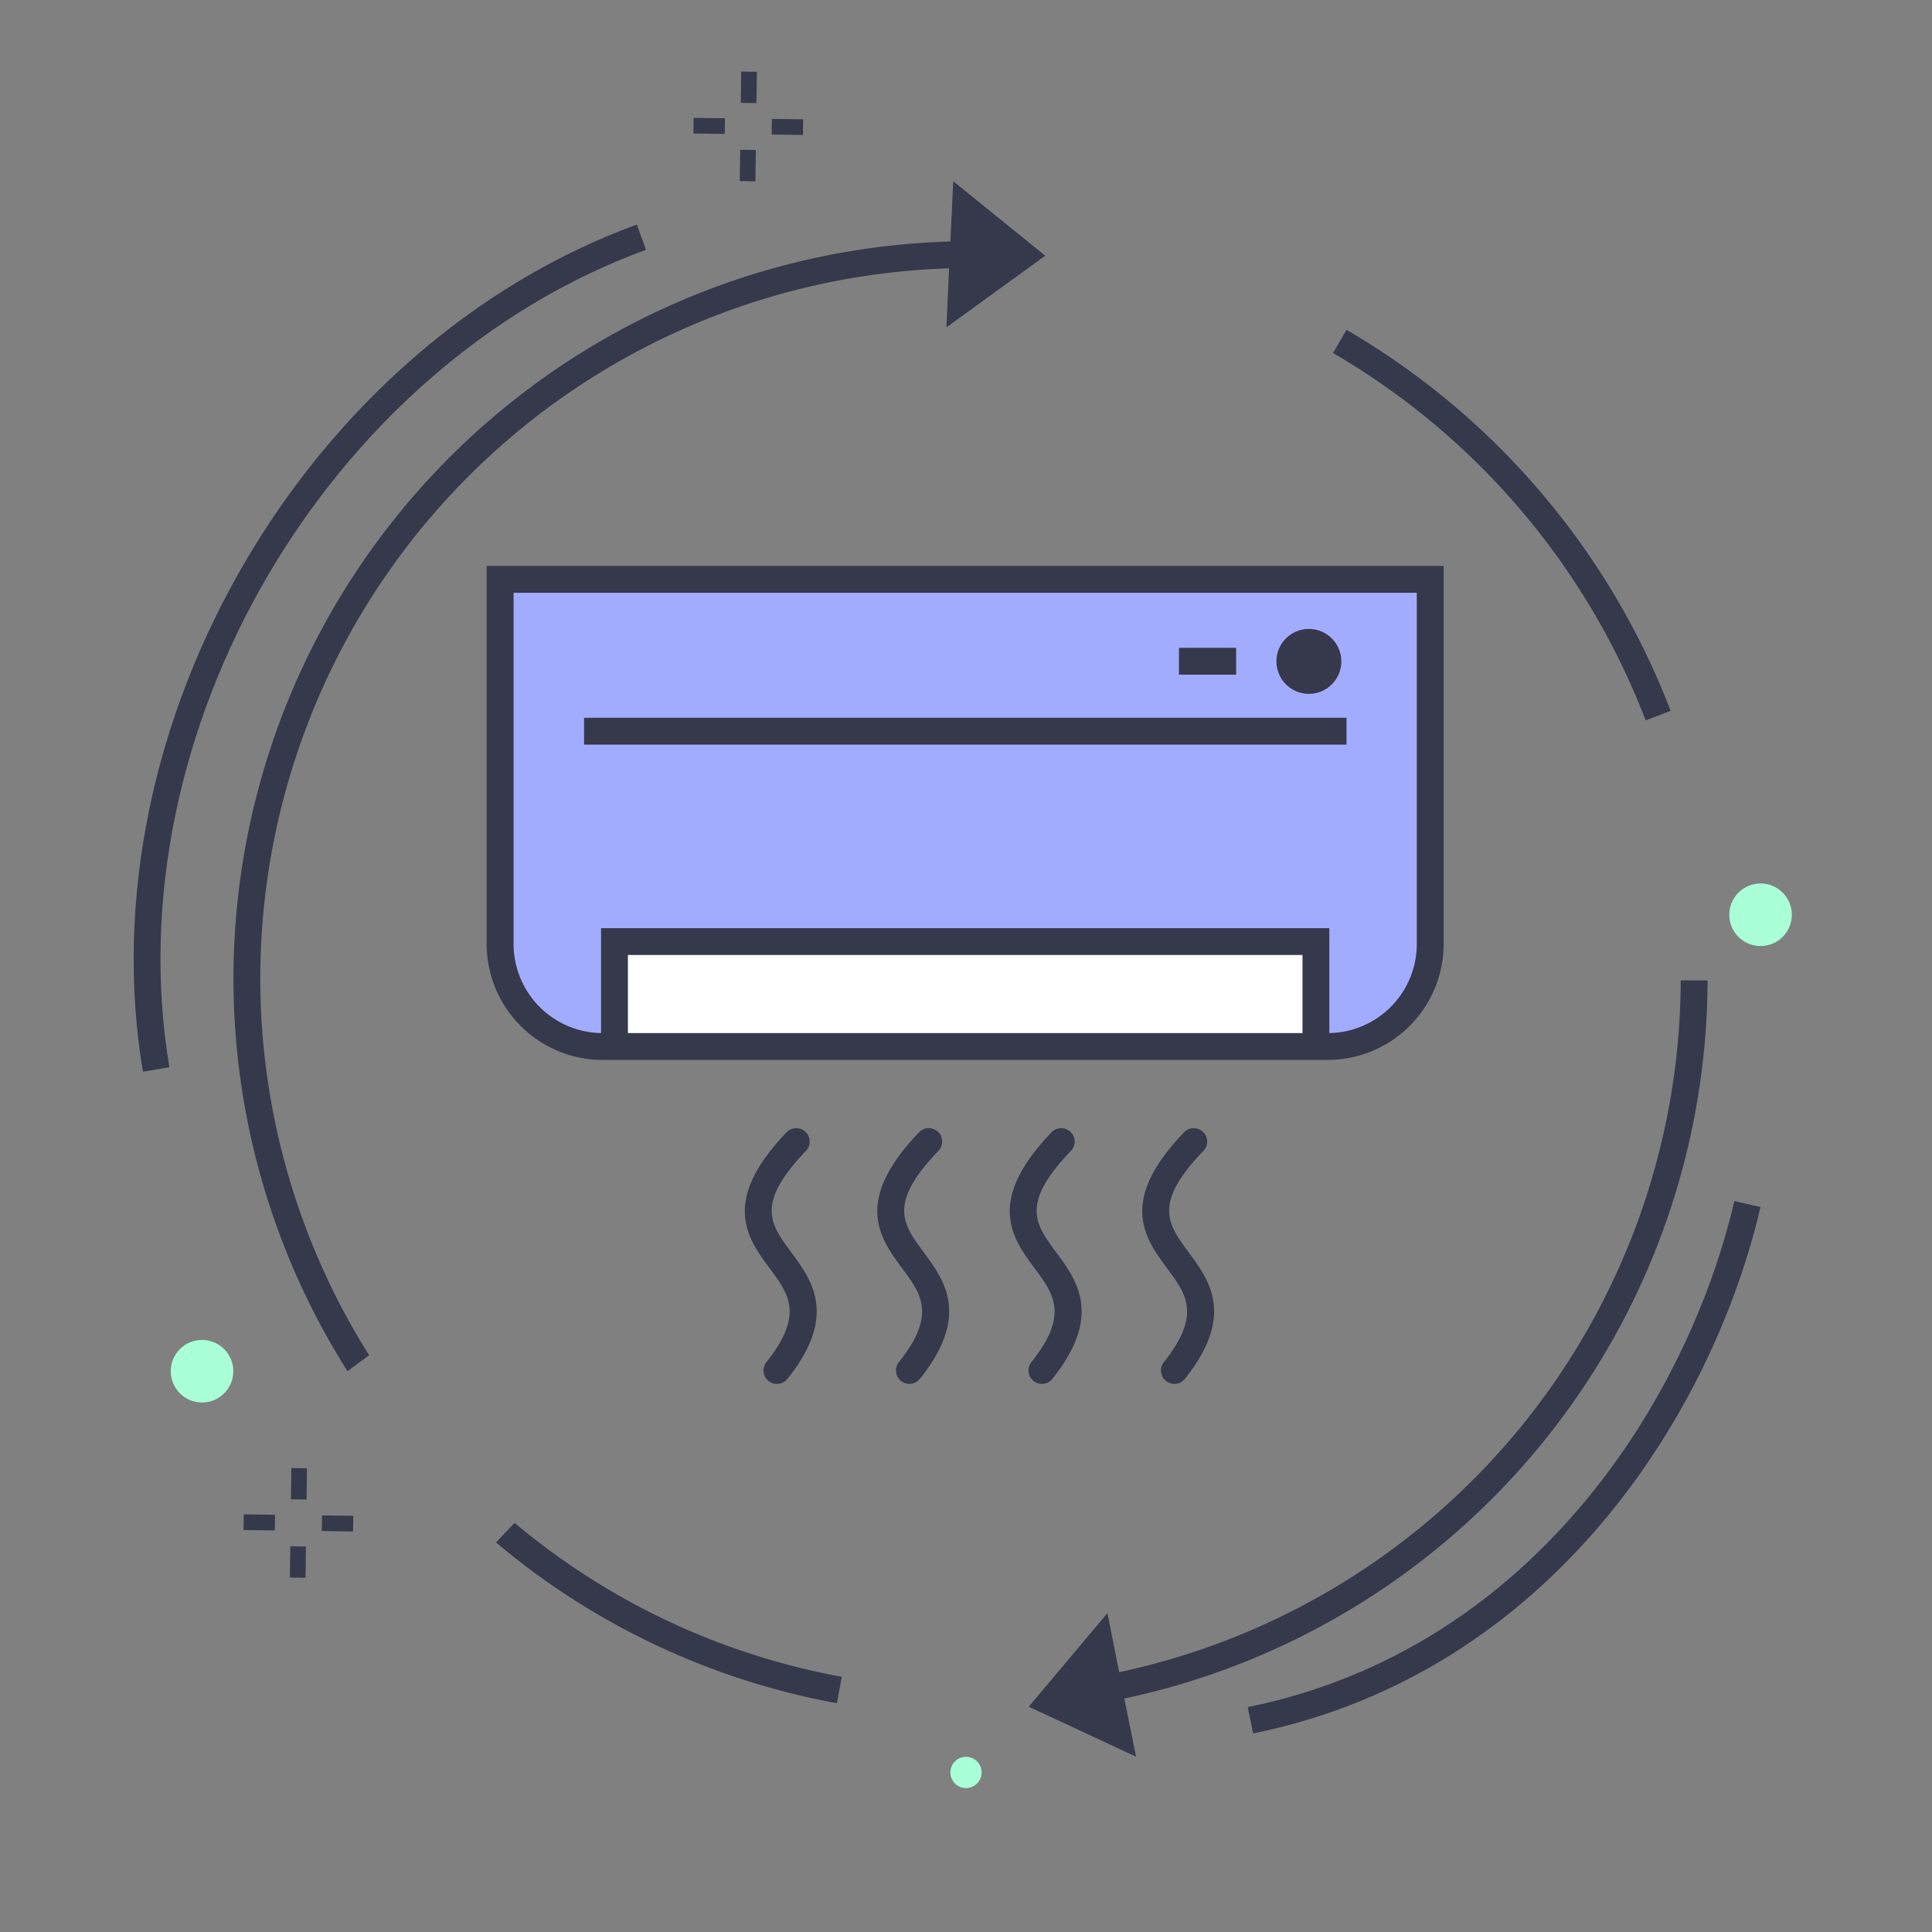
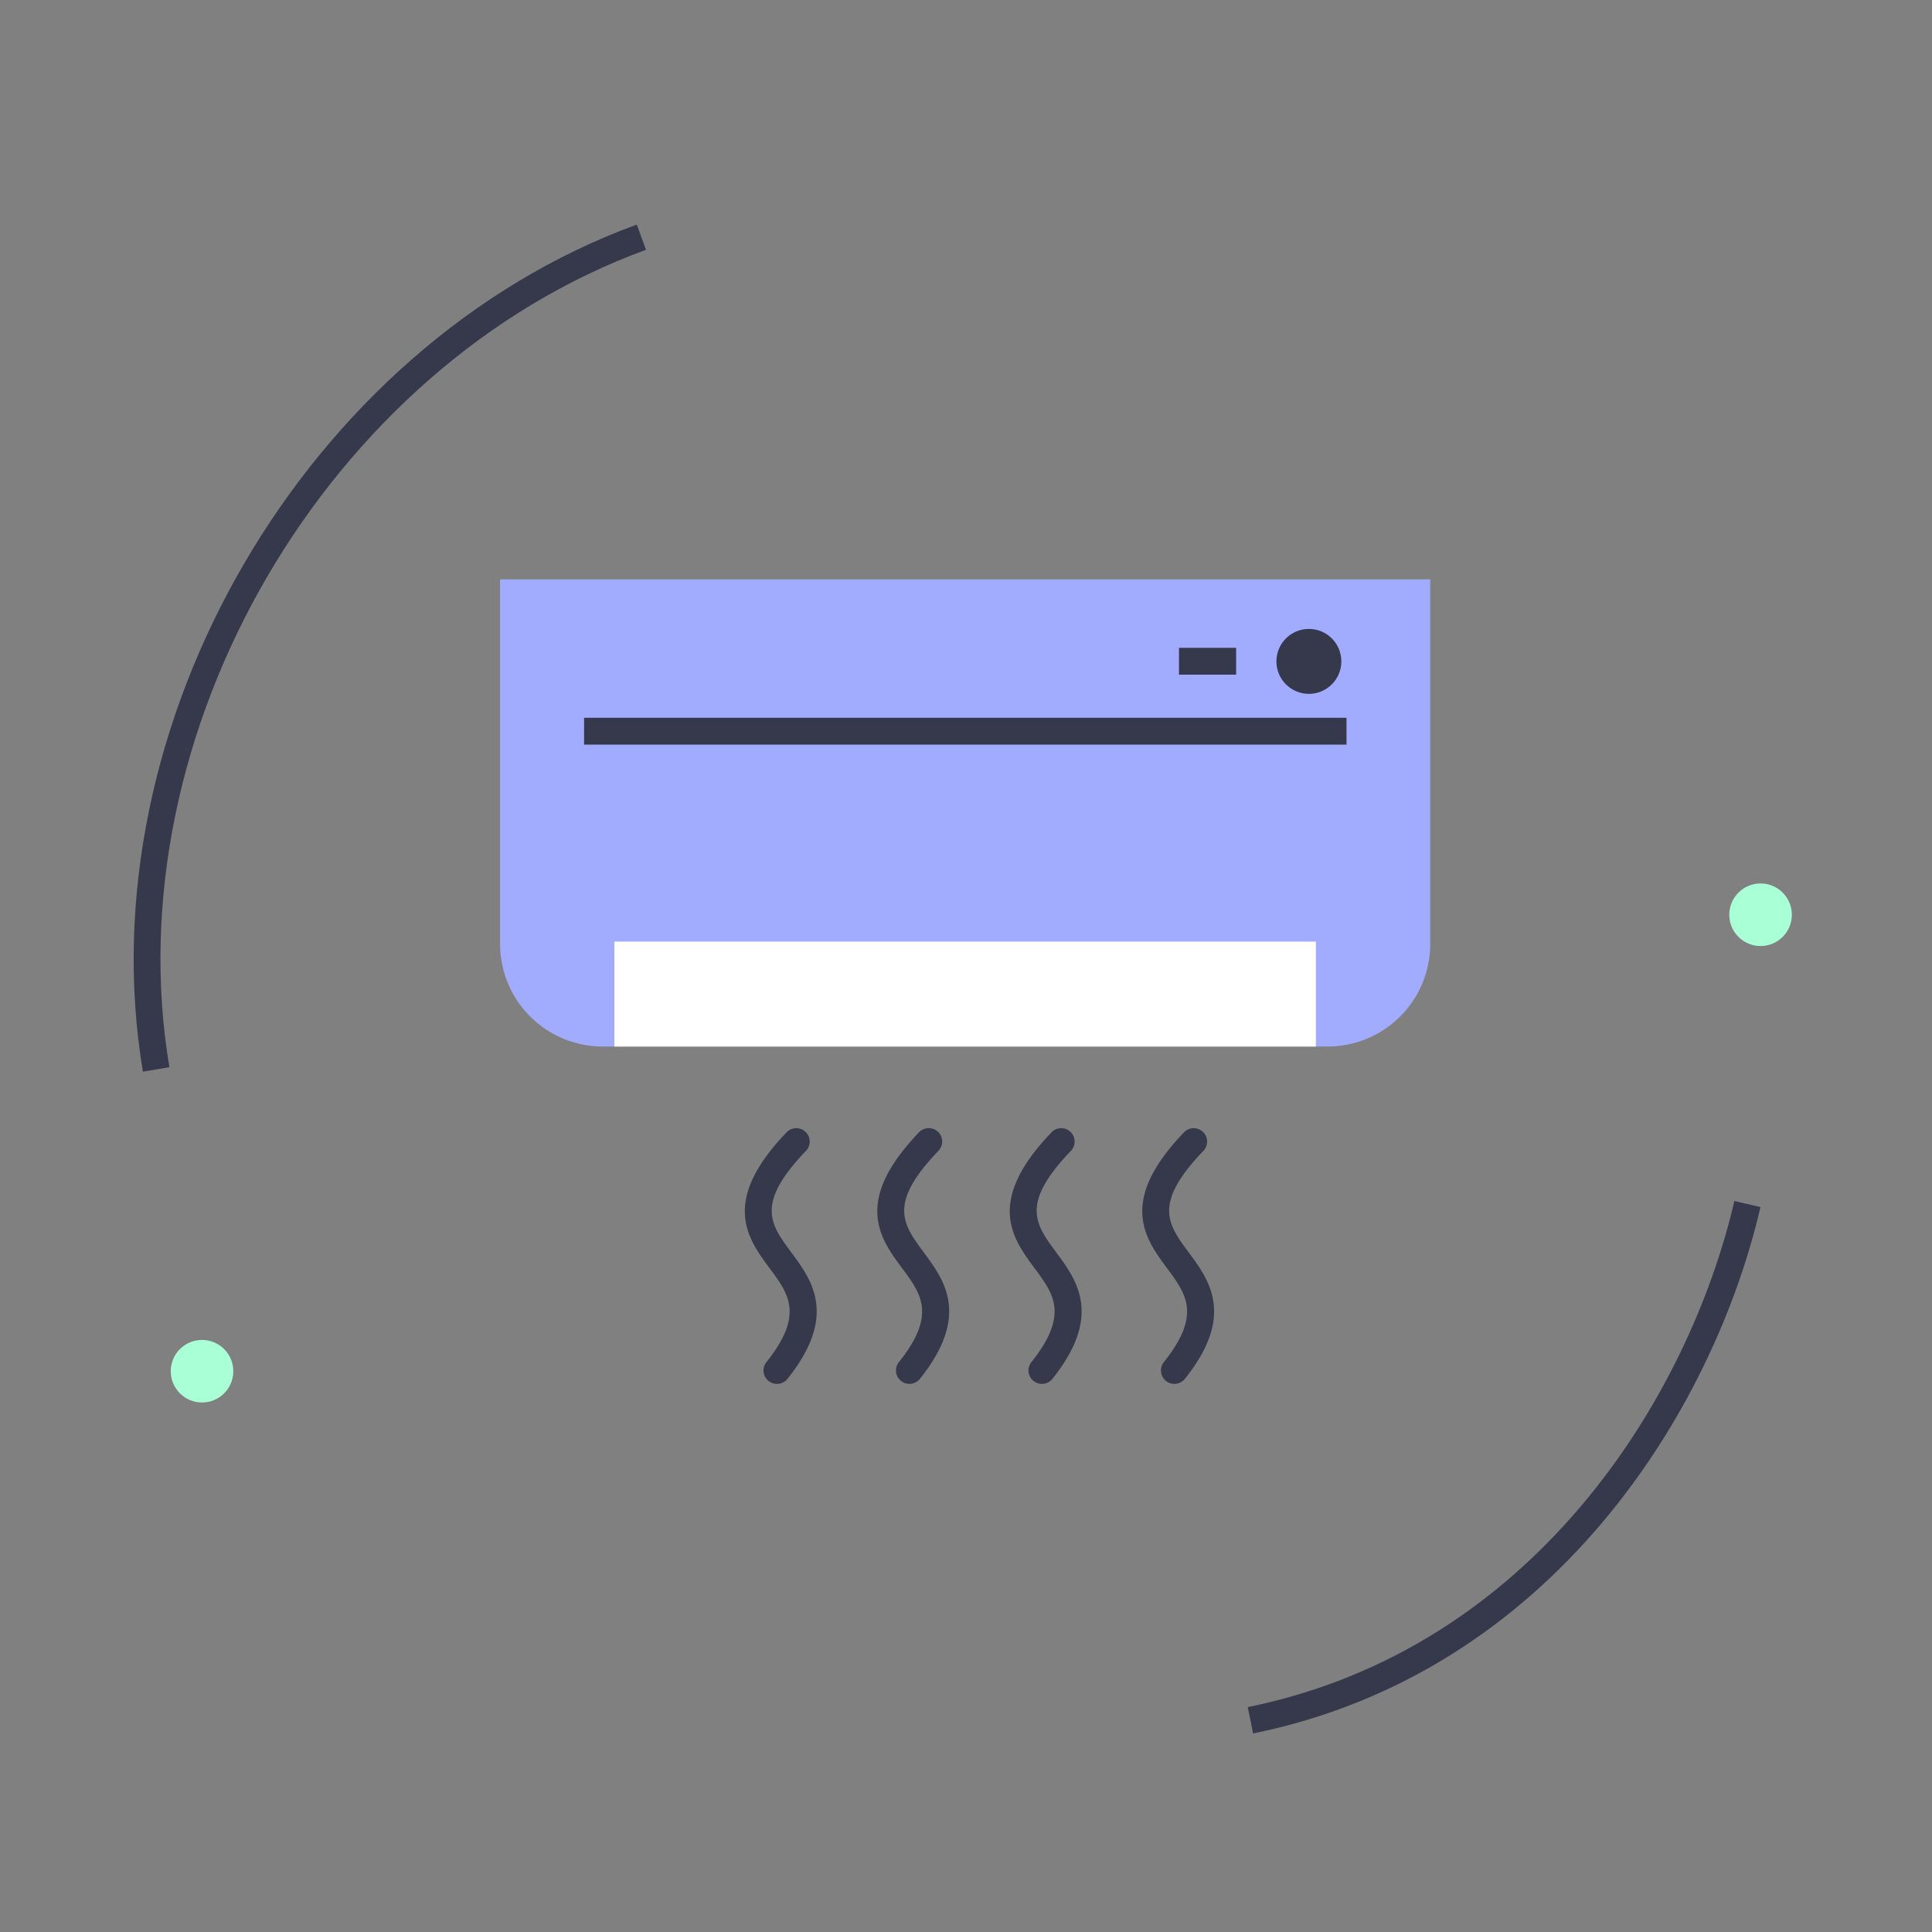
<svg xmlns="http://www.w3.org/2000/svg" viewBox="0 0 72 72">
  <rect x="0" y="0" width="72" height="72" fill="#808080" stroke="none" />
  <g data-name="Layer 1">
-     <path d="M61.329 26.845A27.066 27.066 0 0 0 49.68 13.156l.5-.865a28.075 28.075 0 0 1 12.08 14.2zm2.307 9.693h-1a26.449 26.449 0 0 1-20.928 25.78l-.437-2.2-2.933 3.485 4 1.865L41.9 63.3a27.449 27.449 0 0 0 21.736-26.762zm-51.644 20.52l.008-.583 1.166.015-.008.583zm-2.915-.039l.008-.583 1.166.015-.008.583zm1.726 1.772l.015-1.166.583.008-.015 1.166zm.039-2.915l.015-1.166.583.008-.015 1.166zM38.954 9.53l-3.429-2.775L35.418 9A27.5 27.5 0 0 0 8.7 36.368v.17A27.387 27.387 0 0 0 12.95 51.1l.806-.594A26.391 26.391 0 0 1 9.7 36.536v-.166A26.5 26.5 0 0 1 35.37 10l-.1 2.2zm-20.47 47.951a27.32 27.32 0 0 0 12.706 5.993l.18-.985a26.312 26.312 0 0 1-12.192-5.734zM28.758 5.014l.008-.583 1.166.015-.008.583zm-2.915-.038l.008-.583 1.166.015-.008.583zm1.727 1.772l.014-1.166.583.008-.015 1.166zm.038-2.915l.015-1.166.583.008-.015 1.166z" fill="#36384b" />
    <path d="M5.326 39.938c-2.164-12.909 6.092-27.07 18.405-31.569l.343.94C12.191 13.65 4.224 27.315 6.312 39.771zM46.7 64.6l-.2-.981c10.643-2.163 16.421-11.512 18.135-18.86l.973.226C63.831 52.621 57.81 62.34 46.7 64.6z" fill="#36384b" />
-     <circle cx="36" cy="66.054" r=".583" fill="#a9ffd6" />
    <circle cx="7.529" cy="51.101" r="1.166" fill="#a9ffd6" />
    <path d="M53.3 35.181A3.822 3.822 0 0 1 49.478 39H22.459a3.822 3.822 0 0 1-3.822-3.822V21.592H53.3z" fill="#a2acff" />
    <path fill="#fff" d="M22.897 35.09h26.142v3.913H22.897z" />
-     <path d="M18.137 21.092v14.089A4.323 4.323 0 0 0 22.4 39.5h27.14a4.323 4.323 0 0 0 4.26-4.316V21.092zM23.4 38.5v-2.91h25.14v2.91zm29.4-3.322a3.323 3.323 0 0 1-3.26 3.322v-3.91H22.4v3.91a3.322 3.322 0 0 1-3.26-3.316V22.092H52.8z" fill="#36384b" />
    <path fill="#36384b" d="M43.937 24.142h2.13v1h-2.13zm-22.17 2.608h28.414v1H21.767zm7.186 24.824a.5.5 0 0 1-.391-.811c1.407-1.763.839-2.532.119-3.5-.819-1.107-1.838-2.484.621-5.052a.5.5 0 1 1 .722.691c-1.876 1.96-1.316 2.717-.539 3.766s1.745 2.359-.141 4.722a.5.5 0 0 1-.391.184zm4.937-.001a.5.5 0 0 1-.39-.812c1.406-1.761.838-2.53.118-3.5-.819-1.107-1.838-2.484.621-5.052a.5.5 0 1 1 .722.691c-1.876 1.96-1.315 2.717-.539 3.766s1.745 2.359-.141 4.722a.5.5 0 0 1-.391.185zm4.937 0a.5.5 0 0 1-.39-.811c1.406-1.763.838-2.532.118-3.5-.819-1.107-1.838-2.484.621-5.051a.5.5 0 1 1 .722.691c-1.876 1.959-1.315 2.717-.54 3.765s1.746 2.359-.14 4.722a.5.5 0 0 1-.391.184zm4.937 0a.5.5 0 0 1-.39-.811c1.406-1.763.838-2.532.118-3.5-.819-1.107-1.838-2.484.621-5.051a.5.5 0 1 1 .722.691c-1.876 1.959-1.315 2.717-.54 3.765s1.747 2.359-.14 4.722a.5.5 0 0 1-.391.184z" />
    <circle cx="65.611" cy="34.09" r="1.166" fill="#a9ffd6" />
    <circle cx="48.778" cy="24.648" r="1.21" fill="#36384b" />
  </g>
</svg>